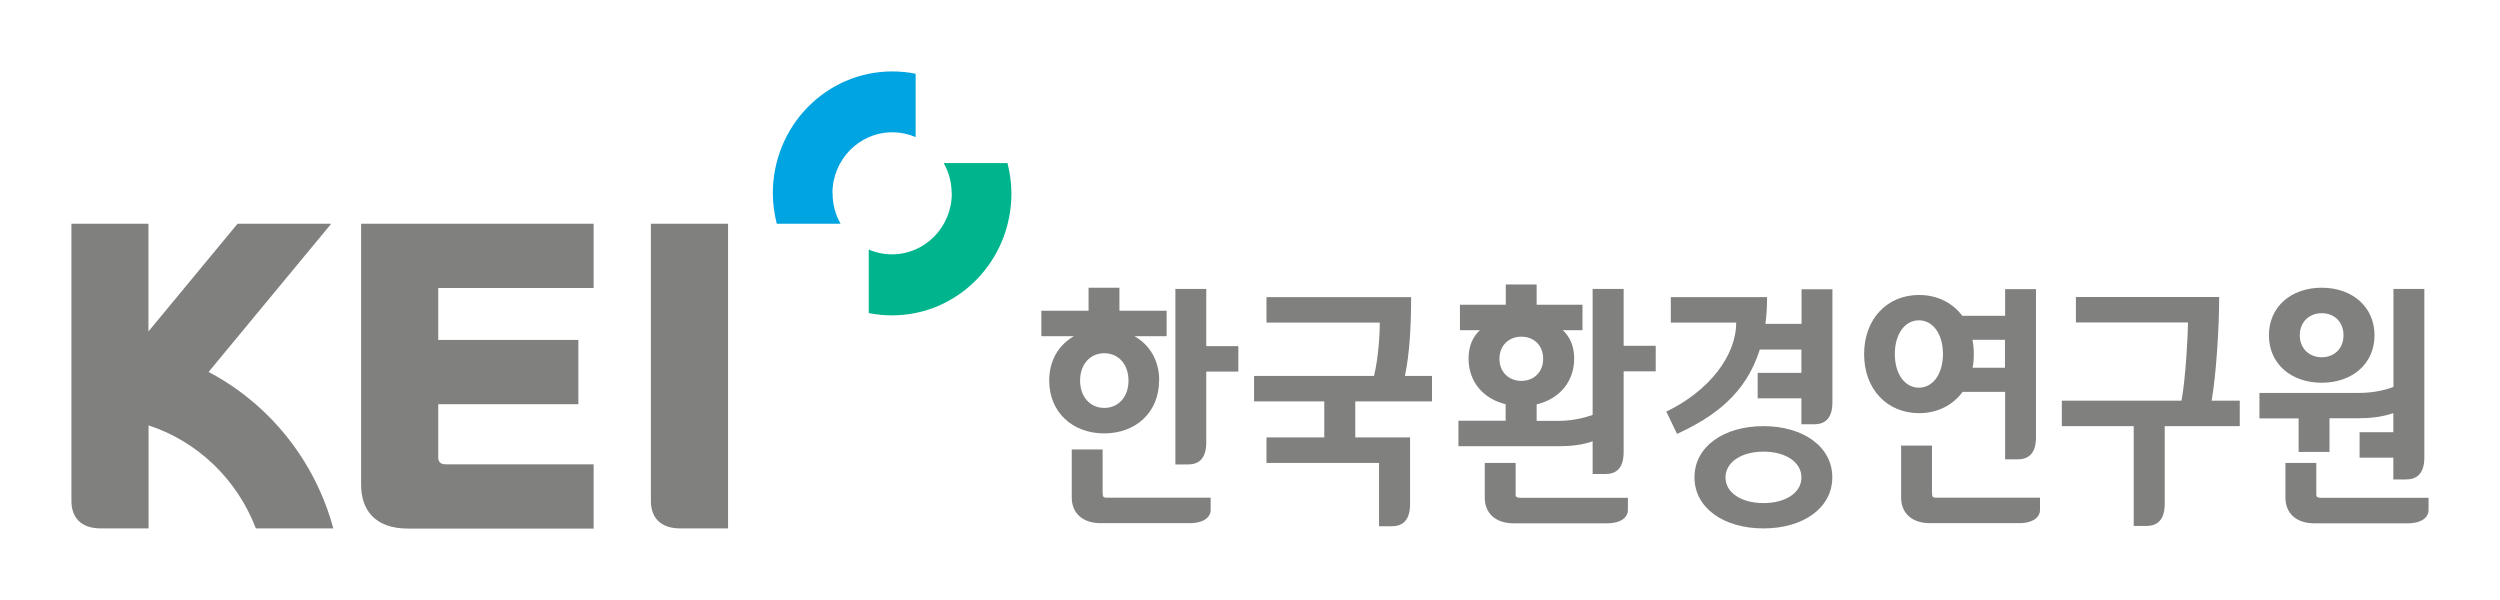
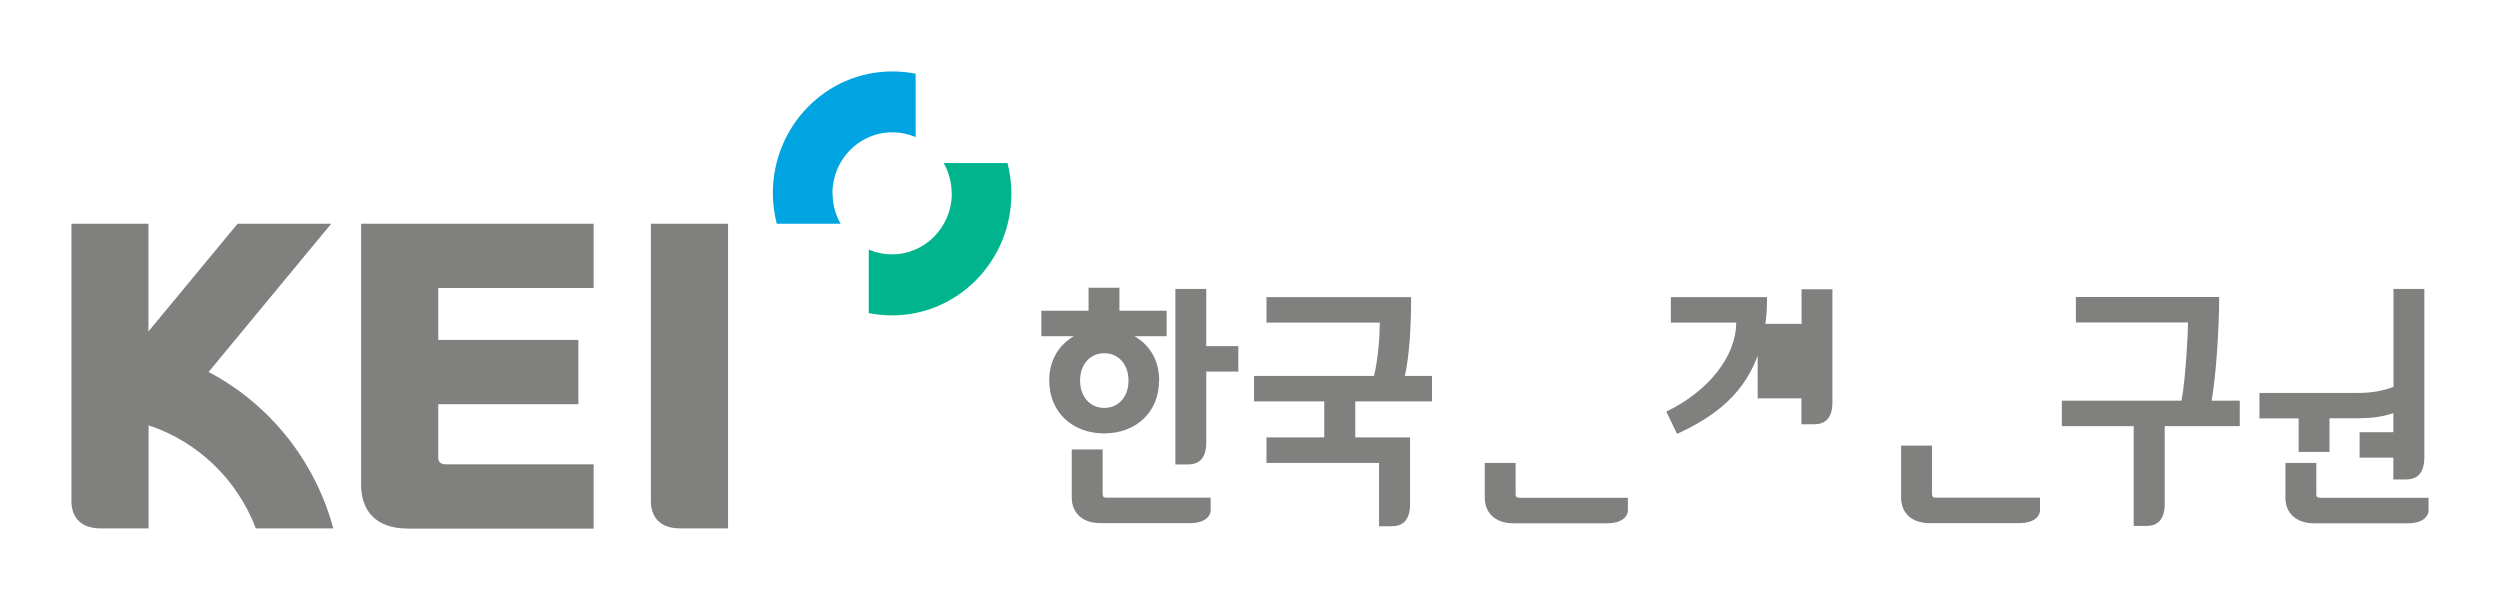
<svg xmlns="http://www.w3.org/2000/svg" width="175" height="42" viewBox="0 0 175 42" fill="none">
  <path d="M25.277 33.929C25.277 35.67 26.22 37 28.56 37H41.555V32.501H31.187C30.848 32.501 30.678 32.328 30.678 32.047V28.294H40.485V23.796H30.678V20.162H41.555V15.663H25.277V33.929Z" fill="#80817E" />
  <path d="M14.595 26.045L23.184 15.663H16.628L10.391 23.201V15.663H5V35.064C5 36.157 5.593 36.989 7.065 36.989H10.401V29.776C13.843 30.901 16.607 33.572 17.91 36.989H23.332C22.04 32.209 18.831 28.262 14.595 26.034V26.045Z" fill="#80817E" />
  <path d="M45.562 15.663V35.064C45.562 36.157 46.156 36.989 47.628 36.989H50.964V15.663H45.562Z" fill="#80817E" />
  <path d="M66.627 13.533C66.627 15.89 64.752 17.804 62.443 17.804C61.861 17.804 61.31 17.686 60.812 17.469V21.914C61.342 22.022 61.893 22.076 62.443 22.076C67.061 22.076 70.799 18.259 70.799 13.543C70.799 12.808 70.693 12.094 70.524 11.413H66.055C66.415 12.04 66.616 12.765 66.616 13.543L66.627 13.533Z" fill="#00B48D" />
  <path d="M58.27 13.533C58.27 11.175 60.145 9.261 62.454 9.261C63.036 9.261 63.587 9.38 64.095 9.596V5.162C63.566 5.054 63.015 5 62.454 5C57.836 5 54.098 8.818 54.098 13.533C54.098 14.268 54.204 14.982 54.373 15.663H58.842C58.482 15.036 58.281 14.311 58.281 13.533H58.27Z" fill="#00A4E0" />
  <path d="M77.184 34.545V31.463H75.023V34.837C75.023 35.897 75.765 36.621 77.036 36.621H83.273C84.385 36.621 84.746 36.102 84.746 35.735V34.837H77.47C77.184 34.837 77.195 34.707 77.195 34.545H77.184Z" fill="#80817E" />
  <path d="M98.767 20.8H88.654V22.584H96.586C96.586 23.406 96.49 25.028 96.183 26.315H87.785V28.1H92.699V30.619H88.654V32.404H96.533V36.838H97.412C98.079 36.838 98.704 36.535 98.704 35.291V30.619H94.87V28.1H100.24V26.315H98.344C98.672 24.779 98.778 22.833 98.778 20.8H98.767Z" fill="#80817E" />
  <path d="M155.321 20.789H145.313V22.573H153.161C153.161 23.244 153.002 26.488 152.705 28.046H144.328V29.83H149.359V36.816H150.238C150.905 36.816 151.53 36.513 151.53 35.27V29.83H156.783V28.046H154.813C155.12 26.337 155.342 23.028 155.342 20.789H155.321Z" fill="#80817E" />
  <path d="M84.438 20.227H82.277V32.512H83.146C83.813 32.512 84.438 32.22 84.438 30.965V26.012H86.683V24.228H84.438V20.227Z" fill="#80817E" />
-   <path d="M126.109 22.671H123.577C123.662 22.087 123.694 21.471 123.694 20.8H116.958V22.584H121.533C121.533 24.92 119.617 27.375 116.641 28.814L117.393 30.371C119.966 29.192 122.211 27.581 123.186 24.466H126.098V26.099H123.037V27.884H126.098V29.7H126.977C127.644 29.7 128.269 29.408 128.269 28.154V20.248H126.109V22.693V22.671Z" fill="#80817E" />
-   <path d="M113.655 20.227H111.484V29.041C110.711 29.322 109.884 29.462 109.058 29.462H107.565V28.305C109.133 27.937 110.192 26.737 110.192 25.104C110.192 24.239 109.906 23.59 109.397 23.114H110.774V21.33H107.565V19.913H105.405V21.33H102.196V23.114H103.594C103.085 23.579 102.799 24.239 102.799 25.104C102.799 26.737 103.848 27.927 105.394 28.294V29.451H102.09V31.236H109.058C109.99 31.236 110.742 31.149 111.484 30.89V33.182H112.363C113.04 33.182 113.655 32.89 113.655 31.636V25.991H115.9V24.206H113.655V20.205V20.227ZM104.96 25.115C104.96 24.196 105.606 23.568 106.495 23.568C107.385 23.568 108.021 24.185 108.021 25.115C108.021 26.045 107.374 26.661 106.495 26.661C105.616 26.661 104.96 26.045 104.96 25.115Z" fill="#80817E" />
+   <path d="M126.109 22.671H123.577C123.662 22.087 123.694 21.471 123.694 20.8H116.958V22.584H121.533C121.533 24.92 119.617 27.375 116.641 28.814L117.393 30.371C119.966 29.192 122.211 27.581 123.186 24.466H126.098H123.037V27.884H126.098V29.7H126.977C127.644 29.7 128.269 29.408 128.269 28.154V20.248H126.109V22.693V22.671Z" fill="#80817E" />
  <path d="M135.239 34.545V31.192H133.078V34.837C133.078 35.897 133.809 36.621 135.09 36.621H141.328C142.44 36.621 142.8 36.102 142.8 35.724V34.837H135.525C135.239 34.837 135.249 34.707 135.249 34.545H135.239Z" fill="#80817E" />
  <path d="M160.903 31.636H163.064V29.278H165.044C165.976 29.278 166.76 29.181 167.533 28.921V30.252H165.171V32.036H167.533V33.561H168.412C169.079 33.561 169.704 33.258 169.704 32.014V20.227H167.543V27.083C166.717 27.397 165.881 27.505 165.055 27.505H158.16V29.289H160.903V31.647V31.636Z" fill="#80817E" />
  <path d="M162.416 34.837C162.13 34.837 162.141 34.707 162.141 34.545V32.404H159.98V34.848C159.98 35.908 160.722 36.632 161.993 36.632H168.527C169.639 36.632 169.999 36.113 169.999 35.735V34.848H162.427L162.416 34.837Z" fill="#80817E" />
  <path d="M106.369 34.837C106.083 34.837 106.094 34.707 106.094 34.545V32.404H103.934V34.848C103.934 35.908 104.675 36.632 105.946 36.632H112.48C113.592 36.632 113.952 36.113 113.952 35.735V34.848H106.38L106.369 34.837Z" fill="#80817E" />
  <path d="M81.144 26.64C81.144 25.223 80.477 24.142 79.418 23.536H81.663V21.752H78.359V20.14H76.199V21.752H72.894V23.536H75.171C74.112 24.142 73.445 25.223 73.445 26.64C73.445 28.846 75.066 30.338 77.29 30.338C79.514 30.338 81.134 28.857 81.134 26.64H81.144ZM75.606 26.64C75.606 25.493 76.315 24.726 77.3 24.726C78.285 24.726 78.995 25.493 78.995 26.64C78.995 27.786 78.285 28.554 77.3 28.554C76.315 28.554 75.606 27.786 75.606 26.64Z" fill="#80817E" />
-   <path d="M137.372 27.429H140.359V32.155H141.227C141.894 32.155 142.519 31.852 142.519 30.608V20.237H140.359V22.108H137.362C136.673 21.189 135.603 20.648 134.333 20.648C132.109 20.648 130.488 22.314 130.488 24.79C130.488 27.267 132.119 28.921 134.333 28.921C135.614 28.921 136.694 28.37 137.383 27.429H137.372ZM140.348 23.784V25.742H138.082C138.145 25.439 138.166 25.115 138.166 24.779C138.166 24.444 138.135 24.098 138.071 23.784H140.348ZM132.638 24.779C132.638 23.373 133.348 22.422 134.322 22.422C135.296 22.422 136.006 23.363 136.006 24.779C136.006 26.196 135.296 27.137 134.322 27.137C133.348 27.137 132.638 26.196 132.638 24.779Z" fill="#80817E" />
-   <path d="M123.443 29.83C120.657 29.83 118.613 31.268 118.613 33.41C118.613 35.551 120.647 36.989 123.443 36.989C126.238 36.989 128.261 35.551 128.261 33.41C128.261 31.268 126.228 29.83 123.443 29.83ZM123.443 35.216C121.907 35.216 120.784 34.491 120.784 33.42C120.784 32.35 121.907 31.614 123.443 31.614C124.978 31.614 126.101 32.339 126.101 33.42C126.101 34.502 124.978 35.216 123.443 35.216Z" fill="#80817E" />
-   <path d="M162.52 26.791C164.66 26.791 166.216 25.461 166.216 23.471C166.216 21.481 164.66 20.14 162.52 20.14C160.381 20.14 158.824 21.47 158.824 23.471C158.824 25.472 160.381 26.791 162.52 26.791ZM162.52 21.924C163.41 21.924 164.045 22.541 164.045 23.471C164.045 24.401 163.399 25.007 162.52 25.007C161.641 25.007 160.985 24.39 160.985 23.471C160.985 22.552 161.631 21.924 162.52 21.924Z" fill="#80817E" />
</svg>